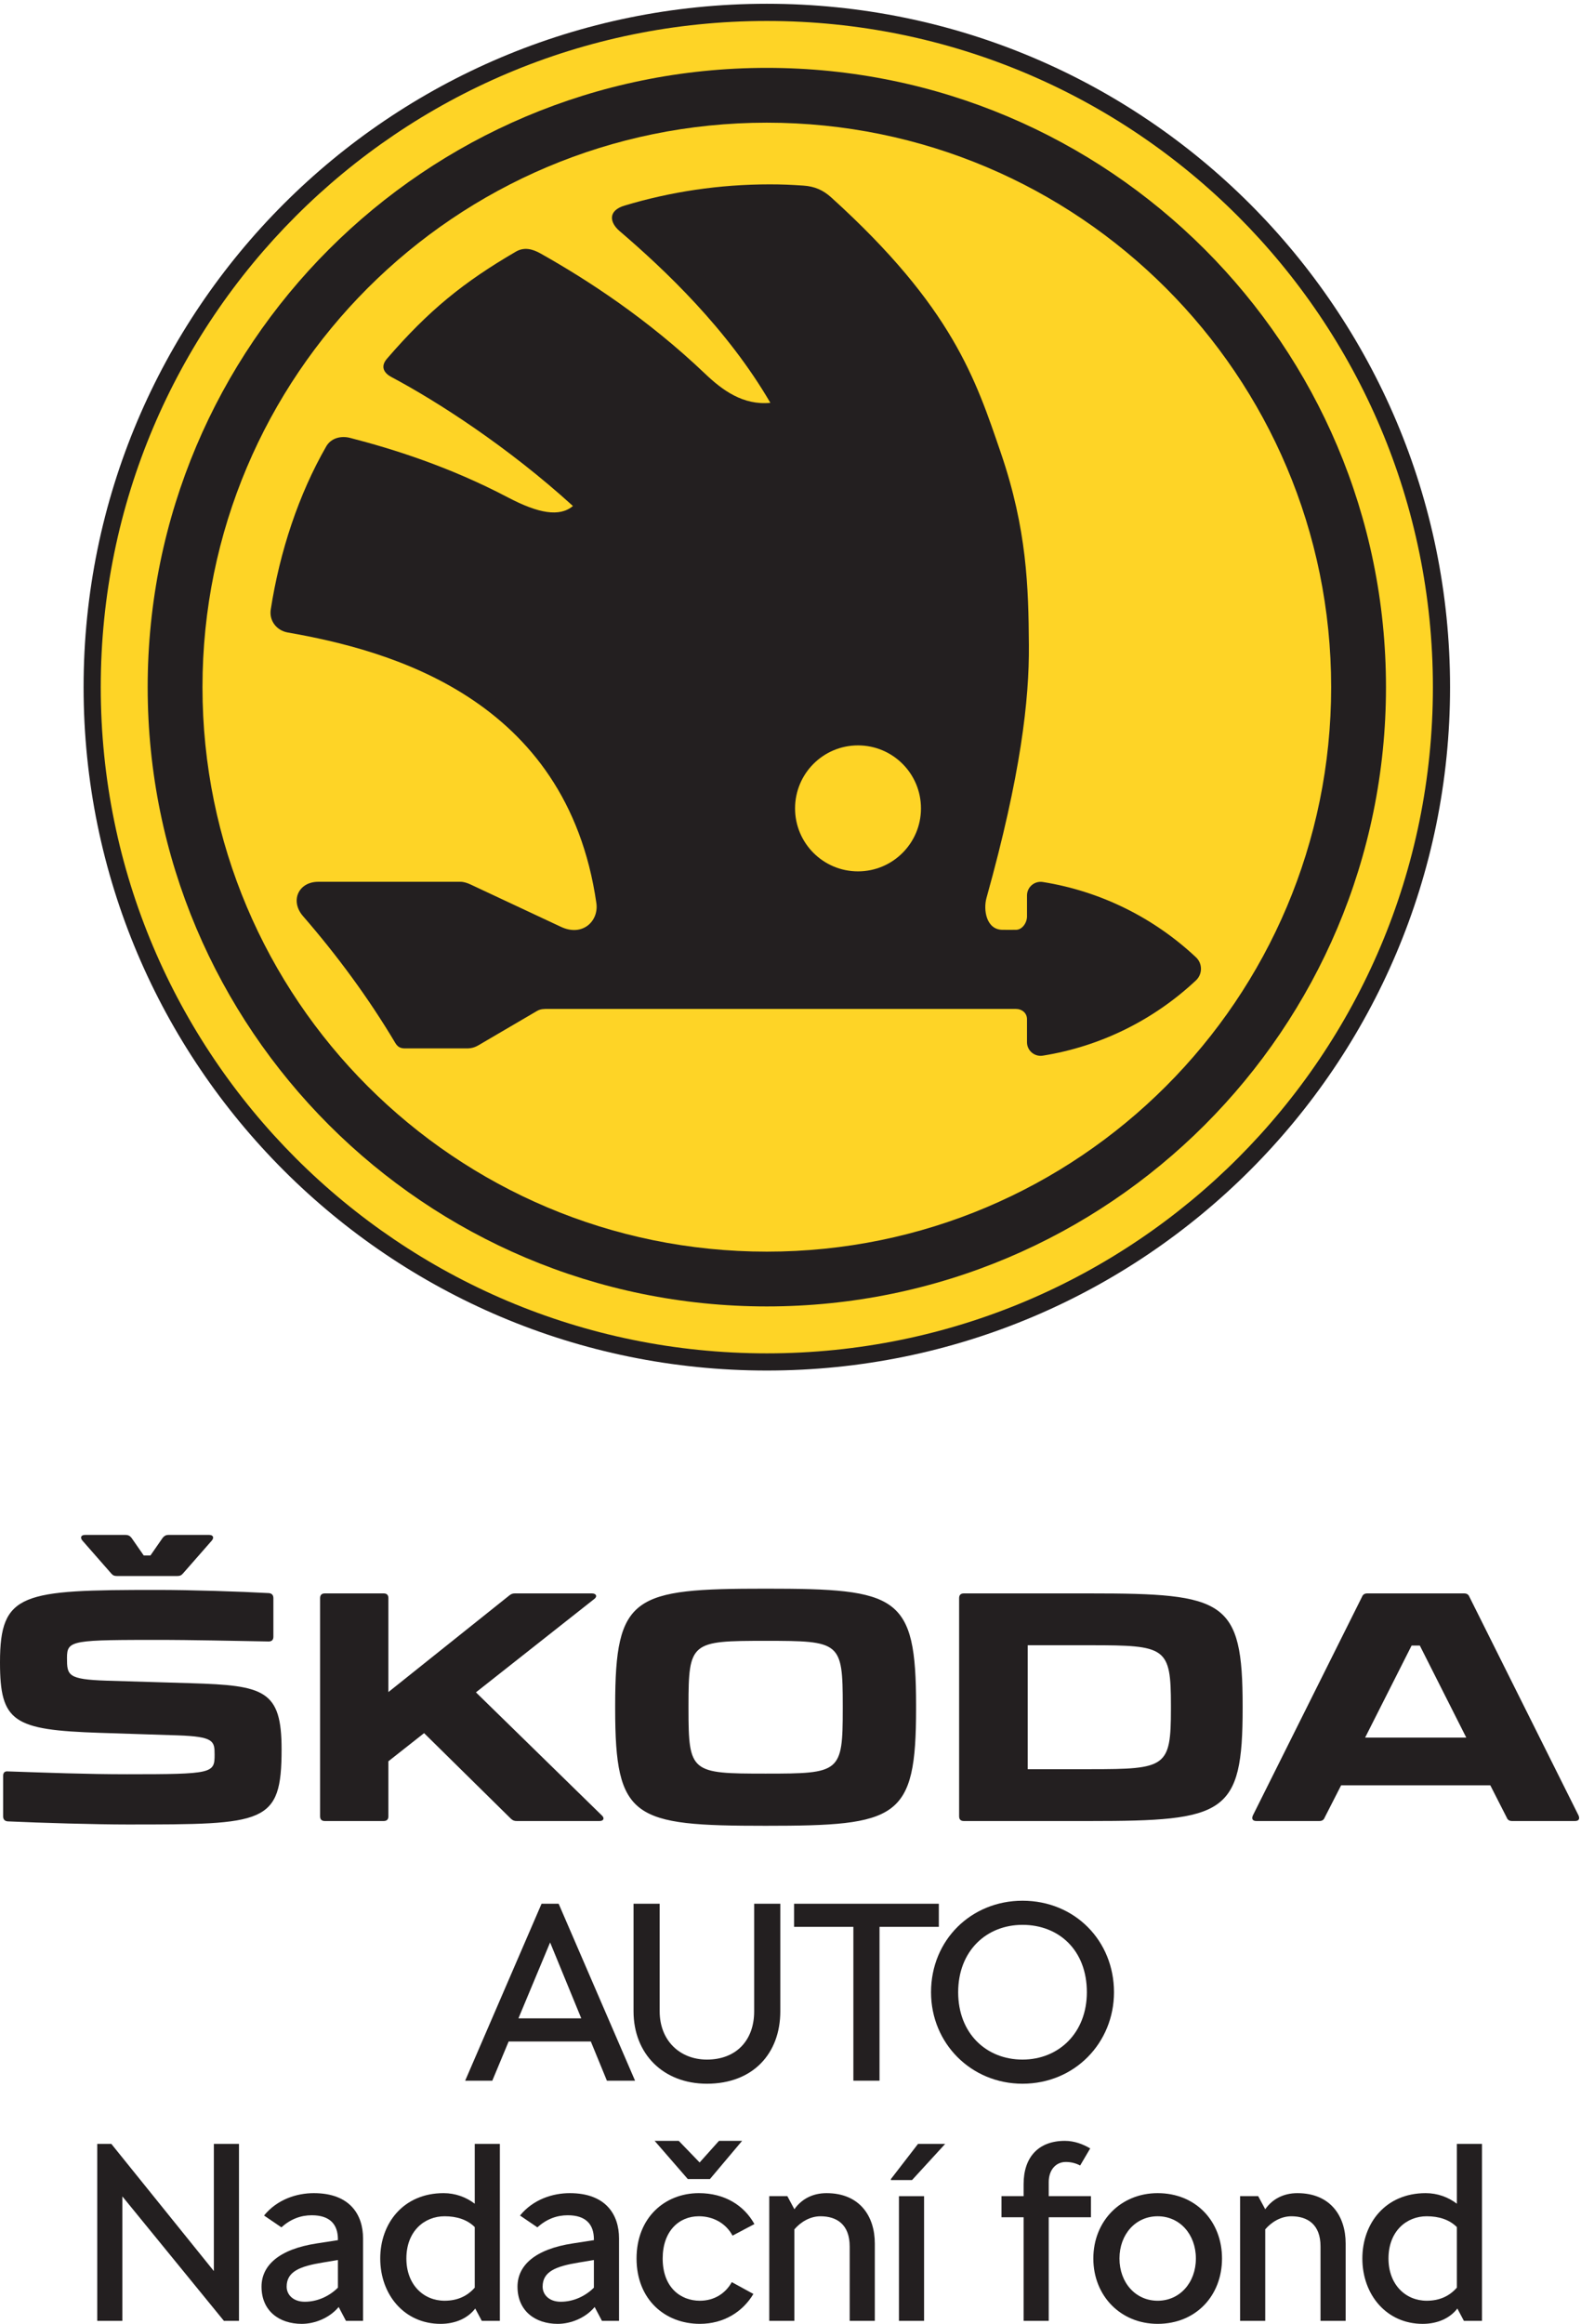
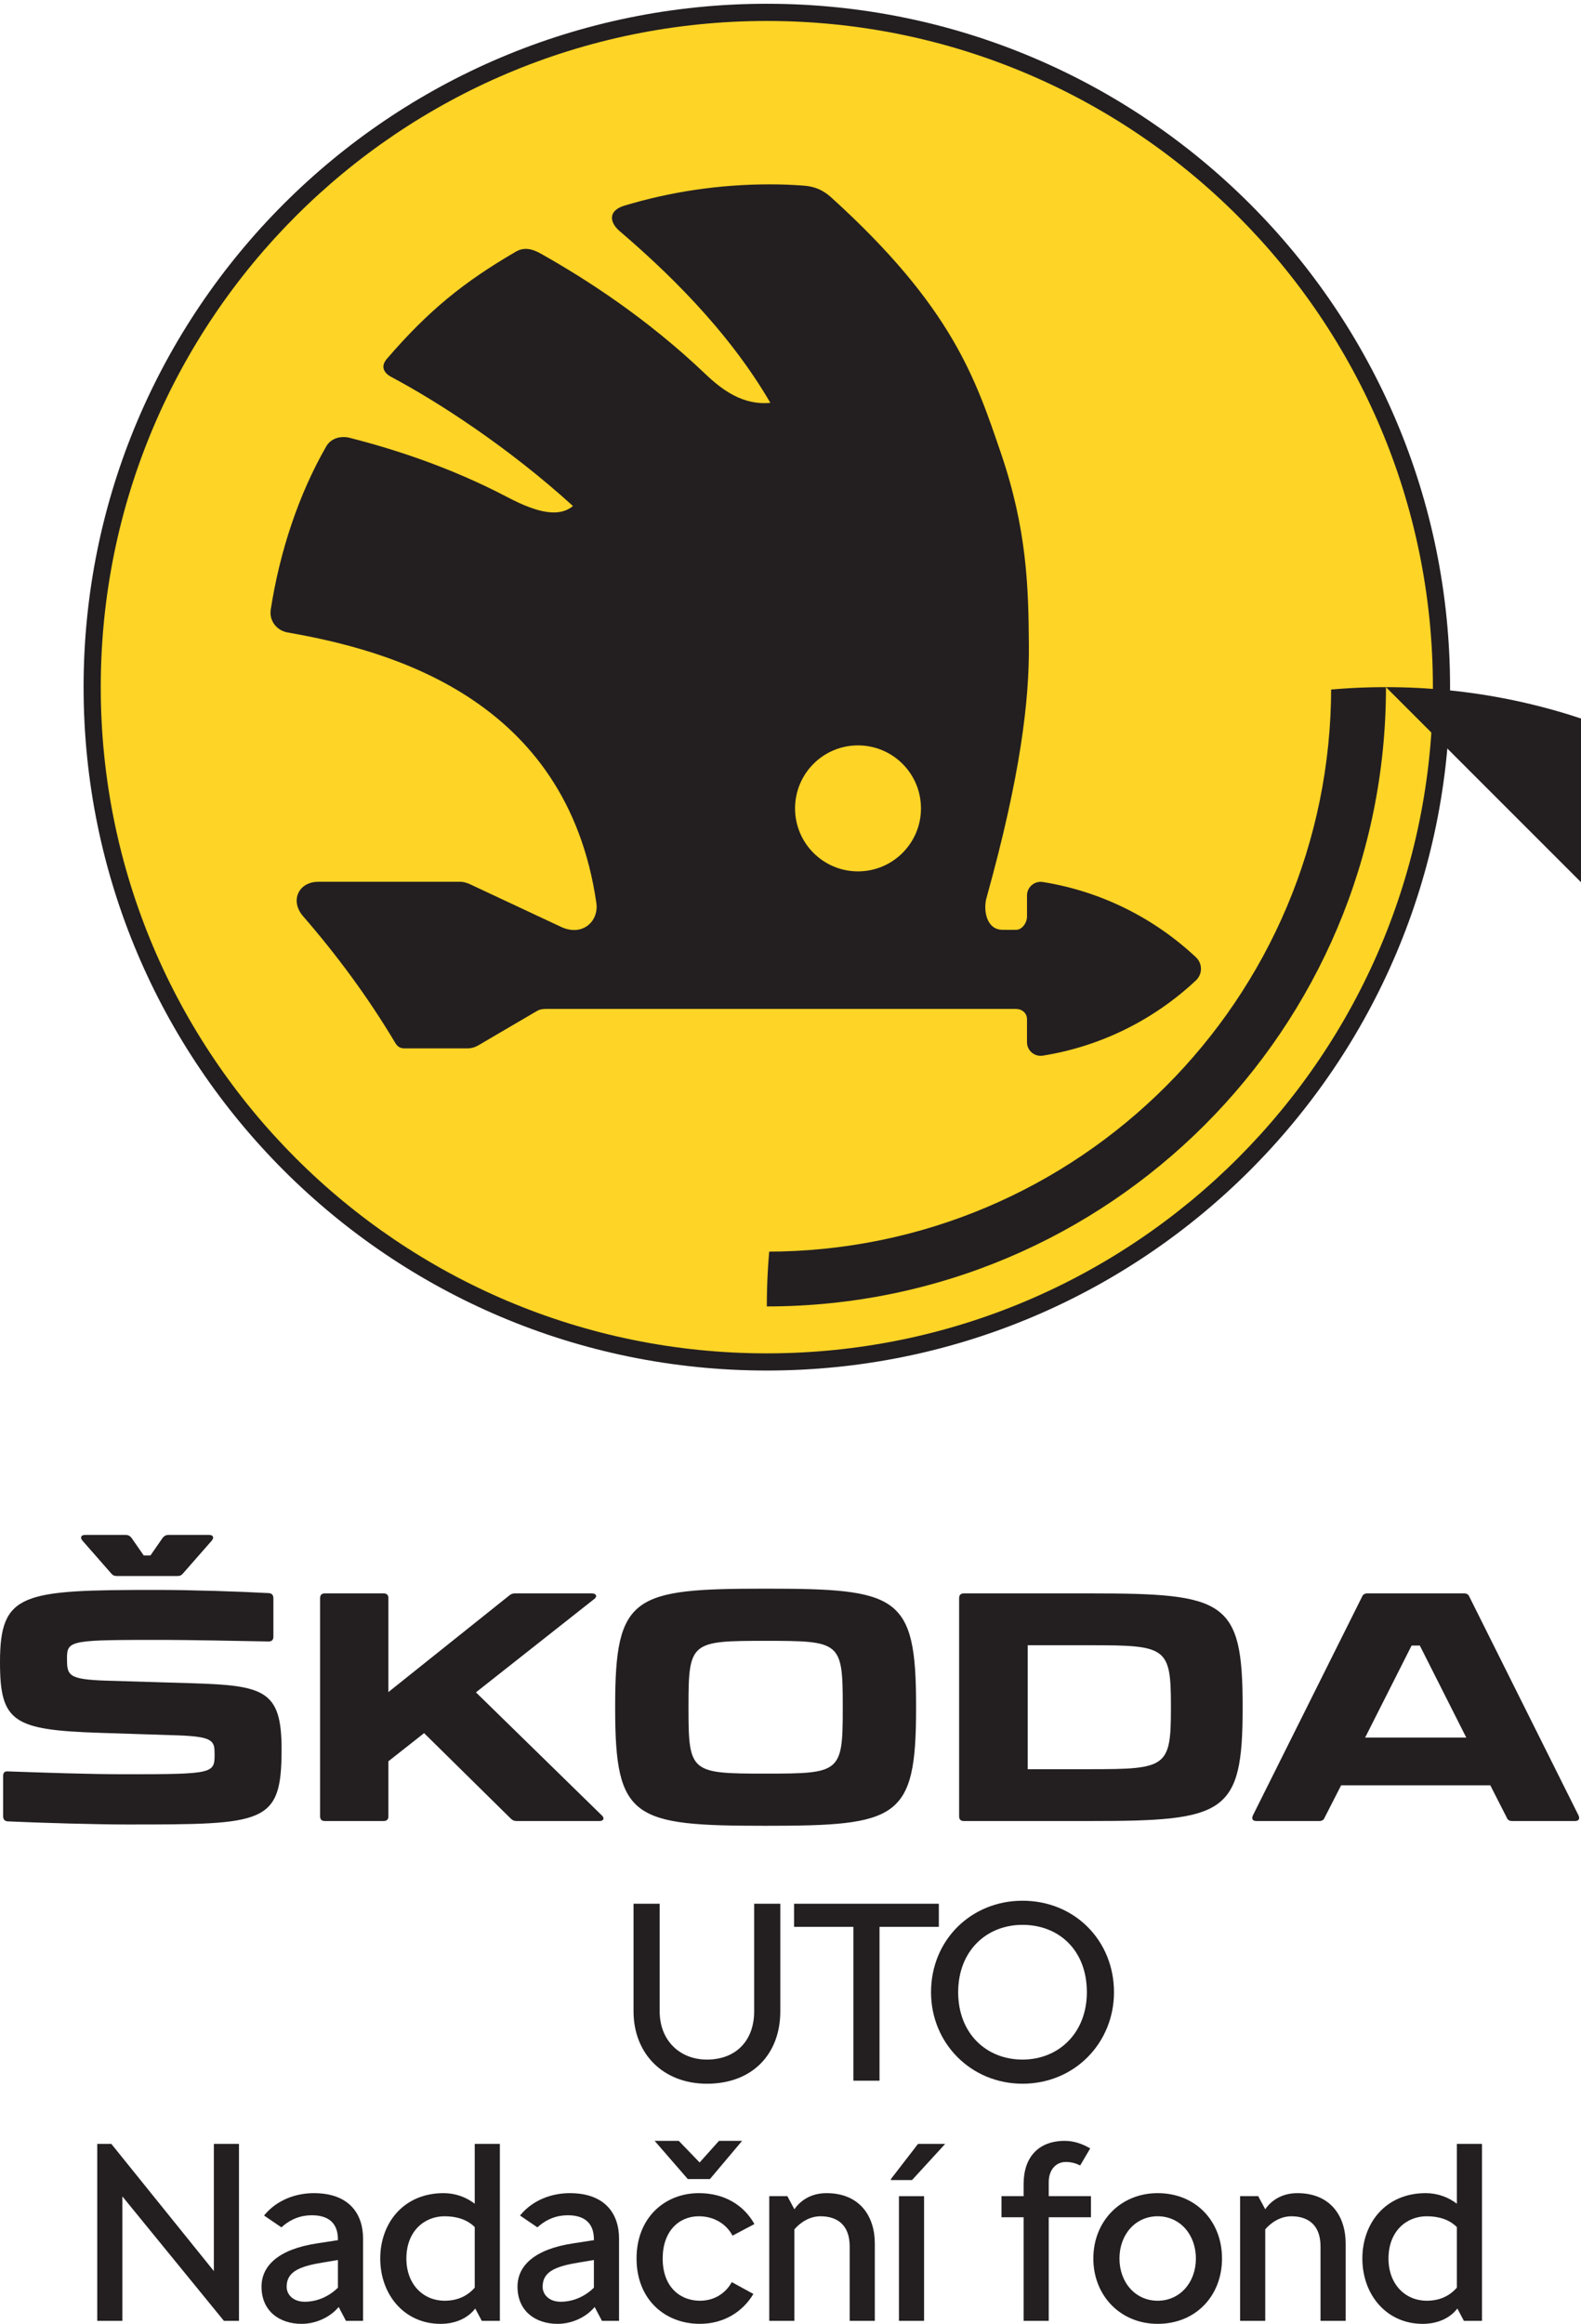
<svg xmlns="http://www.w3.org/2000/svg" width="100%" height="100%" viewBox="0 0 164 241" version="1.1" xml:space="preserve" style="fill-rule:evenodd;clip-rule:evenodd;stroke-linejoin:round;stroke-miterlimit:1.414;">
  <g>
    <path d="M8.553,159.775l2.985,3.405c0.163,0.196 0.328,0.264 0.589,0.264l6.263,0c0.264,0 0.427,-0.068 0.59,-0.264l2.985,-3.405c0.261,-0.299 0.163,-0.593 -0.264,-0.593l-4.226,0c-0.266,0 -0.432,0.099 -0.595,0.294l-1.276,1.839l-0.693,0l-1.276,-1.839c-0.163,-0.195 -0.327,-0.294 -0.622,-0.294l-4.196,0c-0.43,0 -0.522,0.294 -0.264,0.593Zm55.259,17.111l0,0.328c0,11.441 1.874,12.133 15.609,12.133c13.738,0 15.605,-0.692 15.605,-12.168l0,-0.293c0,-11.44 -1.867,-12.131 -15.605,-12.131c-13.735,0 -15.609,0.691 -15.609,12.131Zm-1.391,11.377l-13.051,-12.755l12.261,-9.672c0.363,-0.26 0.228,-0.589 -0.231,-0.589l-7.999,0c-0.228,0 -0.394,0.066 -0.589,0.228l-12.524,10.005l0,-9.741c0,-0.326 -0.163,-0.492 -0.491,-0.492l-6.098,0c-0.329,0 -0.495,0.166 -0.495,0.492l0,22.623c0,0.329 0.166,0.491 0.495,0.491l6.098,0c0.328,0 0.491,-0.162 0.491,-0.491l0,-5.704l3.704,-2.92l8.983,8.854c0.198,0.195 0.361,0.261 0.621,0.261l8.592,0c0.426,0 0.559,-0.294 0.233,-0.59Zm50.645,-23.016l-13.083,0c-0.324,0 -0.492,0.166 -0.492,0.492l0,22.623c0,0.329 0.168,0.491 0.492,0.491l13.083,0c14.001,0 15.835,-0.69 15.835,-11.706l0,-0.195c0,-11.018 -1.834,-11.705 -15.835,-11.705Zm50.673,23.016l-11.311,-22.654c-0.098,-0.262 -0.297,-0.362 -0.557,-0.362l-10.031,0c-0.267,0 -0.461,0.1 -0.561,0.362l-11.311,22.654c-0.166,0.362 -0.031,0.59 0.358,0.59l6.526,0c0.261,0 0.46,-0.098 0.558,-0.361l1.707,-3.343l15.475,0l1.703,3.343c0.1,0.263 0.296,0.361 0.559,0.361l6.525,0c0.392,0 0.523,-0.228 0.36,-0.59Zm-76.319,-11.377l0,0.328c0,6.624 -0.261,6.722 -7.999,6.722c-7.738,0 -8.002,-0.098 -8.002,-6.722l0,-0.328c0,-6.623 0.264,-6.72 8.002,-6.72c7.738,0 7.999,0.097 7.999,6.72Zm34.041,0l0,0.328c0,6.066 -0.495,6.263 -8.361,6.263l-6.492,0l0,-12.855l6.492,0c7.866,0 8.361,0.199 8.361,6.264Zm30.638,3.314l-10.493,0l4.822,-9.545l0.852,0l4.819,9.545Zm-151.314,8.687c3.476,0.161 9.145,0.324 12.42,0.324c14.298,0 16.004,-0.03 16.004,-7.799c0,-6.131 -1.801,-6.623 -9.376,-6.851l-8.787,-0.264c-4.03,-0.133 -4.098,-0.556 -4.098,-2.359c0,-1.869 0.492,-1.869 10.163,-1.869c1.834,0 7.671,0.097 10.756,0.163c0.323,0 0.492,-0.163 0.492,-0.492l0,-4.001c0,-0.326 -0.169,-0.492 -0.462,-0.522c-3.051,-0.168 -8.031,-0.331 -11.606,-0.331c-14.031,0 -16.291,0.264 -16.291,7.507c0,6.198 1.374,7.019 10.357,7.315l8.063,0.26c3.773,0.131 3.841,0.589 3.841,1.999c0,1.938 -0.166,2.035 -9.085,2.035c-4.164,0 -8.458,-0.164 -12.358,-0.296c-0.329,-0.033 -0.492,0.132 -0.492,0.459l0,4.197c0,0.329 0.163,0.491 0.459,0.525Z" style="fill:#231f20;fill-rule:nonzero;" />
-     <path d="M60.296,209.318l-3.232,-7.873l-3.286,7.873l6.518,0Zm0.991,2.398l-8.525,0l-1.695,4.067l-2.815,0l7.925,-18.352l1.773,0l7.926,18.352l-2.92,0l-1.669,-4.067Z" style="fill:#231f20;fill-rule:nonzero;" />
    <path d="M65.718,208.588l0,-11.157l2.711,0l0,11.157c0,3.024 2.086,5.005 4.901,5.005c3.024,0 4.901,-1.981 4.901,-5.005l0,-11.157l2.711,0l0,11.157c0,4.38 -2.841,7.508 -7.612,7.508c-4.562,0 -7.612,-3.128 -7.612,-7.508Z" style="fill:#231f20;fill-rule:nonzero;" />
    <path d="M97.387,199.829l-6.153,0l0,15.954l-2.711,0l0,-15.954l-6.153,0l0,-2.398l15.017,0l0,2.398Z" style="fill:#231f20;fill-rule:nonzero;" />
    <path d="M112.742,206.607c0,-4.379 -2.921,-6.987 -6.675,-6.987c-3.754,0 -6.674,2.711 -6.674,6.987c0,4.275 2.92,6.986 6.674,6.986c3.754,0 6.675,-2.764 6.675,-6.986Zm-16.164,0c0,-5.422 4.172,-9.489 9.489,-9.489c5.422,0 9.489,4.145 9.489,9.489c0,5.24 -4.067,9.489 -9.489,9.489c-5.317,0 -9.489,-4.171 -9.489,-9.489Z" style="fill:#231f20;fill-rule:nonzero;" />
    <path d="M24.79,222.334l0,18.354l-1.564,0l-10.532,-12.905l0,12.905l-2.607,0l0,-18.354l1.46,0l10.637,13.192l0,-13.192l2.606,0Z" style="fill:#231f20;fill-rule:nonzero;" />
    <path d="M35.053,237.246l0,-2.868l-1.564,0.261c-2.398,0.391 -3.754,0.939 -3.754,2.503c0,0.834 0.677,1.564 1.877,1.564c1.381,0 2.607,-0.626 3.441,-1.46Zm2.607,-5.11l0,8.551l-1.773,0l-0.756,-1.434c-0.938,1.121 -2.45,1.747 -3.832,1.747c-2.32,0 -4.171,-1.33 -4.171,-3.858c0,-2.19 1.799,-3.885 5.735,-4.484l2.19,-0.339l0,-0.078c0,-1.564 -0.834,-2.503 -2.711,-2.503c-1.147,0 -2.19,0.391 -3.153,1.251l-1.8,-1.225c1.381,-1.694 3.415,-2.32 5.162,-2.32c3.753,0 5.109,2.242 5.109,4.692Z" style="fill:#231f20;fill-rule:nonzero;" />
    <path d="M49.245,237.246l0,-6.283c-0.783,-0.782 -1.877,-1.121 -3.128,-1.121c-2.086,0 -3.963,1.538 -3.963,4.38c0,2.711 1.773,4.379 3.963,4.379c1.356,0 2.372,-0.495 3.128,-1.355Zm2.607,-14.912l0,18.353l-1.877,0l-0.678,-1.277c-0.756,0.99 -2.033,1.59 -3.597,1.59c-3.754,0 -6.257,-3.024 -6.257,-6.778c0,-3.65 2.399,-6.778 6.57,-6.778c1.225,0 2.345,0.417 3.232,1.095l0,-6.205l2.607,0Z" style="fill:#231f20;fill-rule:nonzero;" />
    <path d="M61.606,237.246l0,-2.868l-1.564,0.261c-2.398,0.391 -3.754,0.939 -3.754,2.503c0,0.834 0.678,1.564 1.877,1.564c1.382,0 2.607,-0.626 3.441,-1.46Zm2.607,-5.11l0,8.551l-1.773,0l-0.756,-1.434c-0.938,1.121 -2.45,1.747 -3.832,1.747c-2.32,0 -4.171,-1.33 -4.171,-3.858c0,-2.19 1.799,-3.885 5.736,-4.484l2.189,-0.339l0,-0.078c0,-1.564 -0.834,-2.503 -2.711,-2.503c-1.147,0 -2.19,0.391 -3.154,1.251l-1.799,-1.225c1.381,-1.694 3.415,-2.32 5.162,-2.32c3.753,0 5.109,2.242 5.109,4.692Z" style="fill:#231f20;fill-rule:nonzero;" />
    <path d="M71.348,225.984l-3.441,-3.962l2.503,0l2.163,2.242l2.008,-2.242l2.398,0l-3.337,3.962l-2.294,0Zm4.562,10.688l2.242,1.226c-1.121,1.877 -3.102,3.101 -5.553,3.101c-3.624,0 -6.569,-2.528 -6.569,-6.777c0,-4.249 2.945,-6.778 6.465,-6.778c2.685,0 4.692,1.277 5.761,3.207l-2.268,1.199c-0.703,-1.304 -2.033,-2.008 -3.493,-2.008c-2.085,0 -3.754,1.565 -3.754,4.38c0,3.023 1.877,4.38 3.858,4.38c1.486,0 2.659,-0.756 3.311,-1.93Z" style="fill:#231f20;fill-rule:nonzero;" />
    <path d="M90.746,232.658l0,8.029l-2.607,0l0,-7.716c0,-2.294 -1.357,-3.128 -3.025,-3.128c-1.121,0 -2.086,0.626 -2.711,1.355l0,9.489l-2.606,0l0,-12.931l1.877,0l0.729,1.357c0.731,-1.043 1.877,-1.669 3.336,-1.669c3.443,0 5.007,2.399 5.007,5.214Z" style="fill:#231f20;fill-rule:nonzero;" />
    <path d="M93.25,227.757l2.606,0l0,12.93l-2.606,0l0,-12.93Zm-0.835,-1.773l2.816,-3.65l2.816,0l-3.441,3.755l-2.191,0l0,-0.105Z" style="fill:#231f20;fill-rule:nonzero;" />
    <path d="M113.167,229.947l-4.38,0l0,10.74l-2.606,0l0,-10.74l-2.295,0l0,-2.191l2.295,0l0,-1.251c0,-2.815 1.563,-4.483 4.275,-4.483c0.99,0 1.877,0.339 2.633,0.782l-1.043,1.773c-0.443,-0.235 -0.939,-0.366 -1.486,-0.366c-1.043,0 -1.773,0.834 -1.773,2.085l0,1.46l4.38,0l0,2.191Z" style="fill:#231f20;fill-rule:nonzero;" />
    <path d="M124.051,234.222c0,-2.503 -1.67,-4.38 -3.964,-4.38c-2.294,0 -3.962,1.877 -3.962,4.38c0,2.503 1.668,4.38 3.962,4.38c2.294,0 3.964,-1.877 3.964,-4.38Zm-10.637,0c0,-3.858 2.816,-6.778 6.673,-6.778c3.964,0 6.675,2.92 6.675,6.778c0,3.857 -2.711,6.777 -6.675,6.777c-3.857,0 -6.673,-2.92 -6.673,-6.777Z" style="fill:#231f20;fill-rule:nonzero;" />
    <path d="M139.587,232.658l0,8.029l-2.607,0l0,-7.716c0,-2.294 -1.356,-3.128 -3.024,-3.128c-1.122,0 -2.086,0.626 -2.711,1.355l0,9.489l-2.607,0l0,-12.931l1.877,0l0.73,1.357c0.73,-1.043 1.877,-1.669 3.337,-1.669c3.441,0 5.005,2.399 5.005,5.214Z" style="fill:#231f20;fill-rule:nonzero;" />
    <path d="M151.122,237.246l0,-6.283c-0.782,-0.782 -1.877,-1.121 -3.128,-1.121c-2.086,0 -3.963,1.538 -3.963,4.38c0,2.711 1.773,4.379 3.963,4.379c1.356,0 2.372,-0.495 3.128,-1.355Zm2.607,-14.912l0,18.353l-1.877,0l-0.678,-1.277c-0.756,0.99 -2.033,1.59 -3.597,1.59c-3.754,0 -6.257,-3.024 -6.257,-6.778c0,-3.65 2.399,-6.778 6.57,-6.778c1.225,0 2.345,0.417 3.232,1.095l0,-6.205l2.607,0Z" style="fill:#231f20;fill-rule:nonzero;" />
    <path d="M150.417,71.263c0,39.141 -31.731,70.871 -70.874,70.871c-39.139,0 -70.872,-31.73 -70.872,-70.871c0,-39.14 31.733,-70.872 70.872,-70.872c39.143,0 70.874,31.732 70.874,70.872Z" style="fill:#231f20;fill-rule:nonzero;" />
    <path d="M148.637,71.263c0,38.156 -30.932,69.089 -69.094,69.089c-38.158,0 -69.092,-30.933 -69.092,-69.089c0,-38.157 30.934,-69.089 69.092,-69.089c38.162,0 69.094,30.932 69.094,69.089Z" style="fill:#fed426;fill-rule:nonzero;" />
-     <path d="M143.77,71.263c0,35.471 -28.757,64.222 -64.227,64.222c-35.47,0 -64.225,-28.751 -64.225,-64.222c0,-35.471 28.755,-64.224 64.225,-64.224c35.47,0 64.227,28.753 64.227,64.224Z" style="fill:#231f20;fill-rule:nonzero;" />
+     <path d="M143.77,71.263c0,35.471 -28.757,64.222 -64.227,64.222c0,-35.471 28.755,-64.224 64.225,-64.224c35.47,0 64.227,28.753 64.227,64.224Z" style="fill:#231f20;fill-rule:nonzero;" />
    <path d="M138.083,71.263c0,32.332 -26.206,58.541 -58.54,58.541c-32.333,0 -58.539,-26.209 -58.539,-58.541c0,-32.33 26.206,-58.54 58.539,-58.54c32.334,0 58.54,26.21 58.54,58.54Z" style="fill:#fed426;fill-rule:nonzero;" />
    <path d="M124.058,99.276c-4.373,-4.104 -9.886,-6.85 -15.892,-7.807c-0.858,-0.133 -1.633,0.529 -1.633,1.394l0,2.181c0,0.649 -0.494,1.384 -1.145,1.384c-0.472,0 -0.944,0.011 -1.416,0c-1.677,-0.027 -1.98,-2.084 -1.644,-3.296c3.57,-12.803 4.443,-20.57 4.4,-26.223c-0.043,-6.012 -0.195,-11.999 -2.903,-19.926c-2.61,-7.625 -4.992,-15.092 -17.596,-26.505c-0.857,-0.772 -1.72,-1.147 -2.874,-1.229c-1.24,-0.087 -2.253,-0.13 -3.513,-0.13c-5.234,0 -10.284,0.769 -15.054,2.2c-1.788,0.54 -1.519,1.782 -0.536,2.627c4.757,4.072 11.209,10.189 15.66,17.831c-2.819,0.272 -4.972,-1.296 -6.782,-3.028c-5.95,-5.665 -12.142,-9.698 -17.062,-12.463c-0.857,-0.48 -1.701,-0.681 -2.55,-0.192c-5.423,3.153 -9.076,6.118 -13.381,11.111c-0.731,0.851 -0.258,1.512 0.46,1.893c4.705,2.494 12.076,7.229 18.834,13.378c-1.378,1.159 -3.562,0.779 -6.725,-0.881c-6.081,-3.196 -11.928,-5.034 -16.39,-6.182c-0.955,-0.247 -1.979,0.022 -2.472,0.876c-2.856,4.964 -4.827,10.902 -5.759,16.925c-0.179,1.155 0.609,2.178 1.762,2.379c10.399,1.82 28.937,6.709 32.016,28.065c0.266,1.869 -1.435,3.513 -3.674,2.461c-3.127,-1.463 -6.25,-2.925 -9.372,-4.39c-0.327,-0.152 -0.7,-0.282 -1.058,-0.282l-14.733,0c-2.092,0 -2.954,2.002 -1.592,3.562c3.542,4.08 6.789,8.48 9.567,13.146c0.246,0.413 0.528,0.572 1.009,0.572l6.431,0c0.437,0 0.812,-0.103 1.188,-0.325c2.023,-1.185 4.044,-2.368 6.069,-3.554c0.376,-0.222 0.75,-0.217 1.188,-0.217l48.469,0c0.651,0 1.178,0.418 1.178,1.069l0,2.387c0,0.866 0.775,1.525 1.633,1.392c6.006,-0.958 11.519,-3.703 15.892,-7.805c0.694,-0.648 0.694,-1.752 0,-2.398Z" style="fill:#231f20;fill-rule:nonzero;" />
    <path d="M87.949,92.296c-4.773,0 -8.641,-3.866 -8.641,-8.632c0,-4.773 3.868,-8.638 8.641,-8.638c4.764,0 8.632,3.865 8.632,8.638c0,4.766 -3.868,8.632 -8.632,8.632Zm31.741,8.174c-3.277,-2.675 -6.733,-4.406 -10.933,-5.274c-0.38,-0.078 -0.564,0.068 -0.564,0.459l0,0.209c0,1.03 -1.031,2.232 -2.068,2.232l-2.728,0c-2.301,0 -4.358,-1.896 -3.506,-4.94c9.854,-35.162 -1.156,-56.904 -15.057,-69.074c-3.775,-3.299 -4.115,-3.482 -7.879,-3.338c-2.967,0.112 -6.443,0.476 -9.384,1.19c-0.576,0.142 -1.059,0.599 -0.296,1.24c7.135,6.012 16.675,16.38 21.238,32.511c0.158,0.562 -0.173,0.521 -0.602,0.546c-4.086,0.247 -5.463,-2.255 -6.74,-3.847c-9.262,-11.529 -19.65,-18.544 -27.422,-23.15c-0.776,-0.463 -0.899,-0.455 -1.49,-0.113c-3.125,1.806 -6.631,4.686 -9.103,7.307c-0.515,0.555 -0.385,0.816 0.183,1.119c7.032,3.768 17.728,11.194 27.665,23.784c0.617,0.779 0.658,1.137 0.311,1.343c-1.912,1.139 -5.103,1.123 -8.599,-1.055c-9.474,-5.909 -19.097,-10.095 -26.627,-12.264c-0.801,-0.233 -0.942,-0.187 -1.269,0.5c-1.837,3.861 -3.838,8.877 -4.558,13.226c-0.092,0.567 -0.141,0.61 0.385,0.719c20.721,4.208 32.09,15.574 33.385,30.767c0.226,2.637 -2.756,5.176 -5.721,4.238c-3.222,-1.023 -6.35,-2.174 -9.574,-3.194c-0.347,-0.114 -0.696,-0.162 -1.062,-0.162c-4.455,-0.003 -8.914,-0.006 -13.371,-0.006c-0.595,0 -0.943,0.372 -0.351,1.12c3.362,4.254 5.32,6.665 7.692,10.645c0.243,0.415 0.523,0.573 1.009,0.573c1.637,0 3.278,-0.003 4.92,-0.003c0.652,0 1.209,-0.149 1.775,-0.483c1.783,-1.044 3.557,-2.018 5.341,-3.065c0.567,-0.334 1.051,-0.535 1.709,-0.535c16.179,-0.005 33.519,0 49.694,-0.003c1.032,0 2.1,1.208 2.1,2.247l0,0.355c0,0.391 0.184,0.537 0.564,0.461c4.2,-0.87 7.656,-2.886 10.933,-5.561c0.299,-0.244 0.299,-0.478 0,-0.724Z" style="fill:#231f20;fill-rule:nonzero;" />
    <path d="M97.054,84.087c0,5.382 -4.363,9.742 -9.745,9.742c-5.378,0 -9.741,-4.36 -9.741,-9.742c0,-5.383 4.363,-9.745 9.741,-9.745c5.382,0 9.745,4.362 9.745,9.745Z" style="fill:#231f20;fill-rule:nonzero;" />
    <path d="M95.534,83.837c0,3.603 -2.925,6.53 -6.532,6.53c-3.608,0 -6.529,-2.927 -6.529,-6.53c0,-3.611 2.921,-6.535 6.529,-6.535c3.607,0 6.532,2.924 6.532,6.535Z" style="fill:#fed426;fill-rule:nonzero;" />
  </g>
</svg>